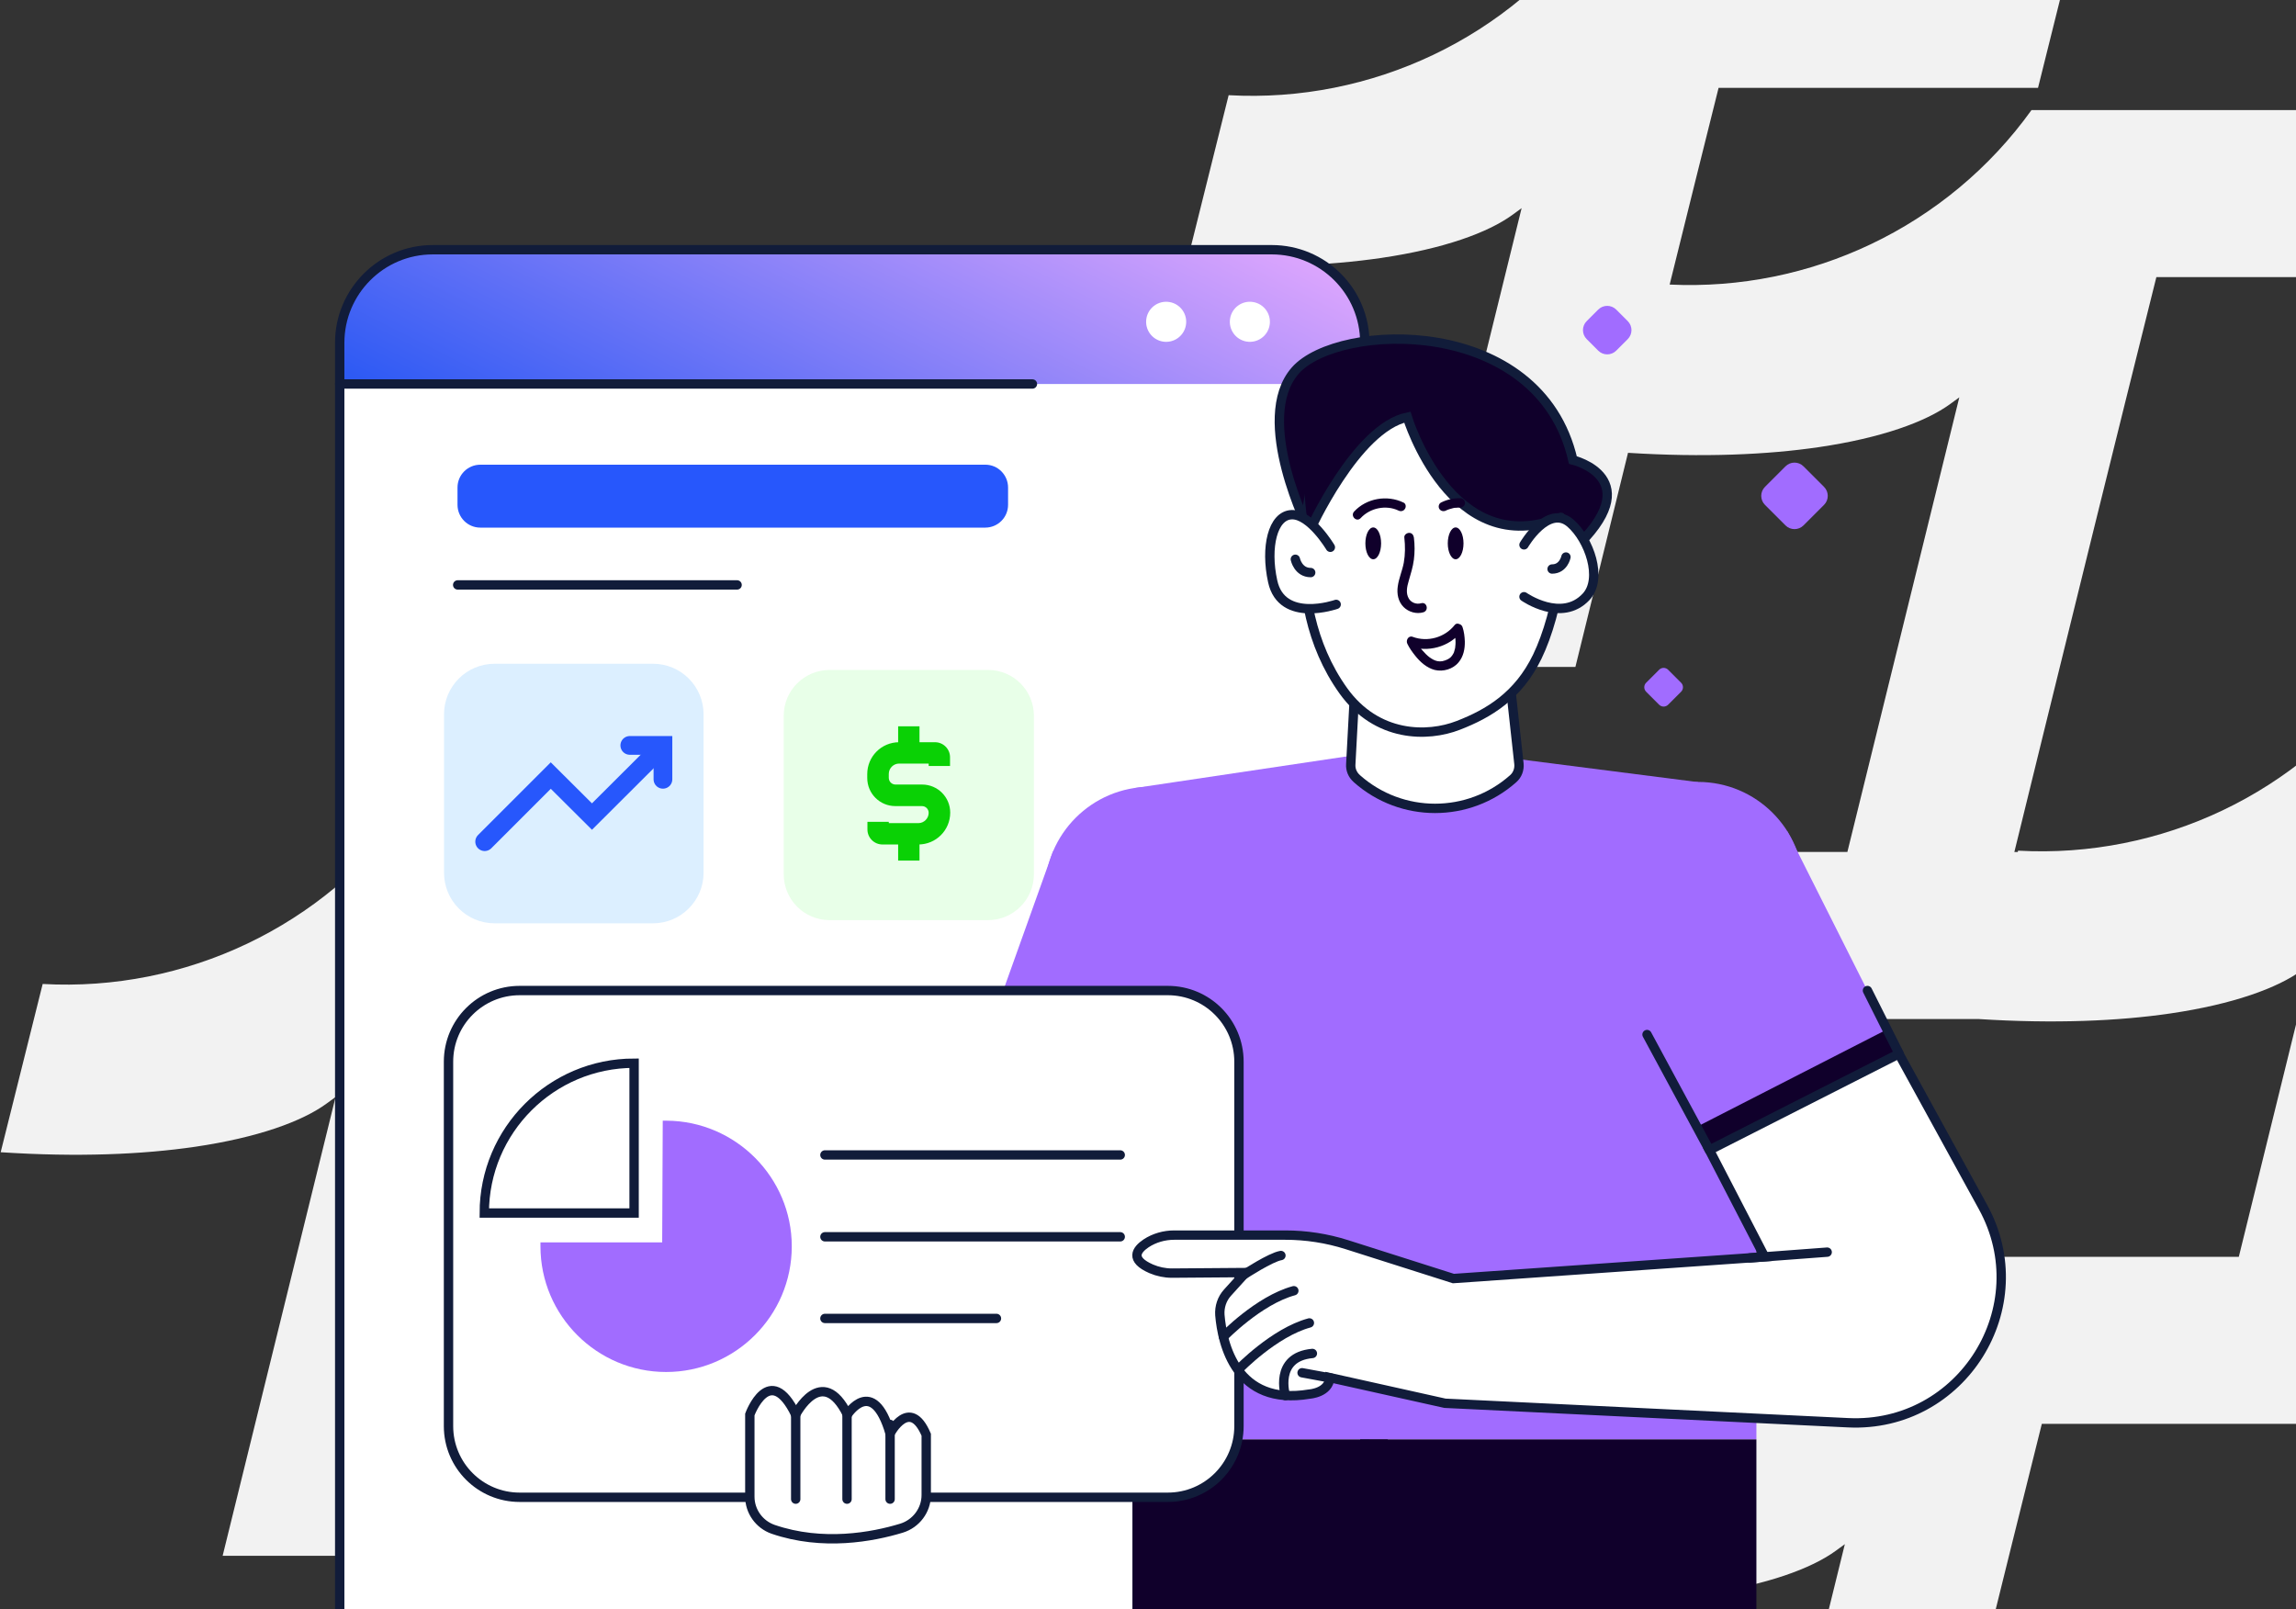
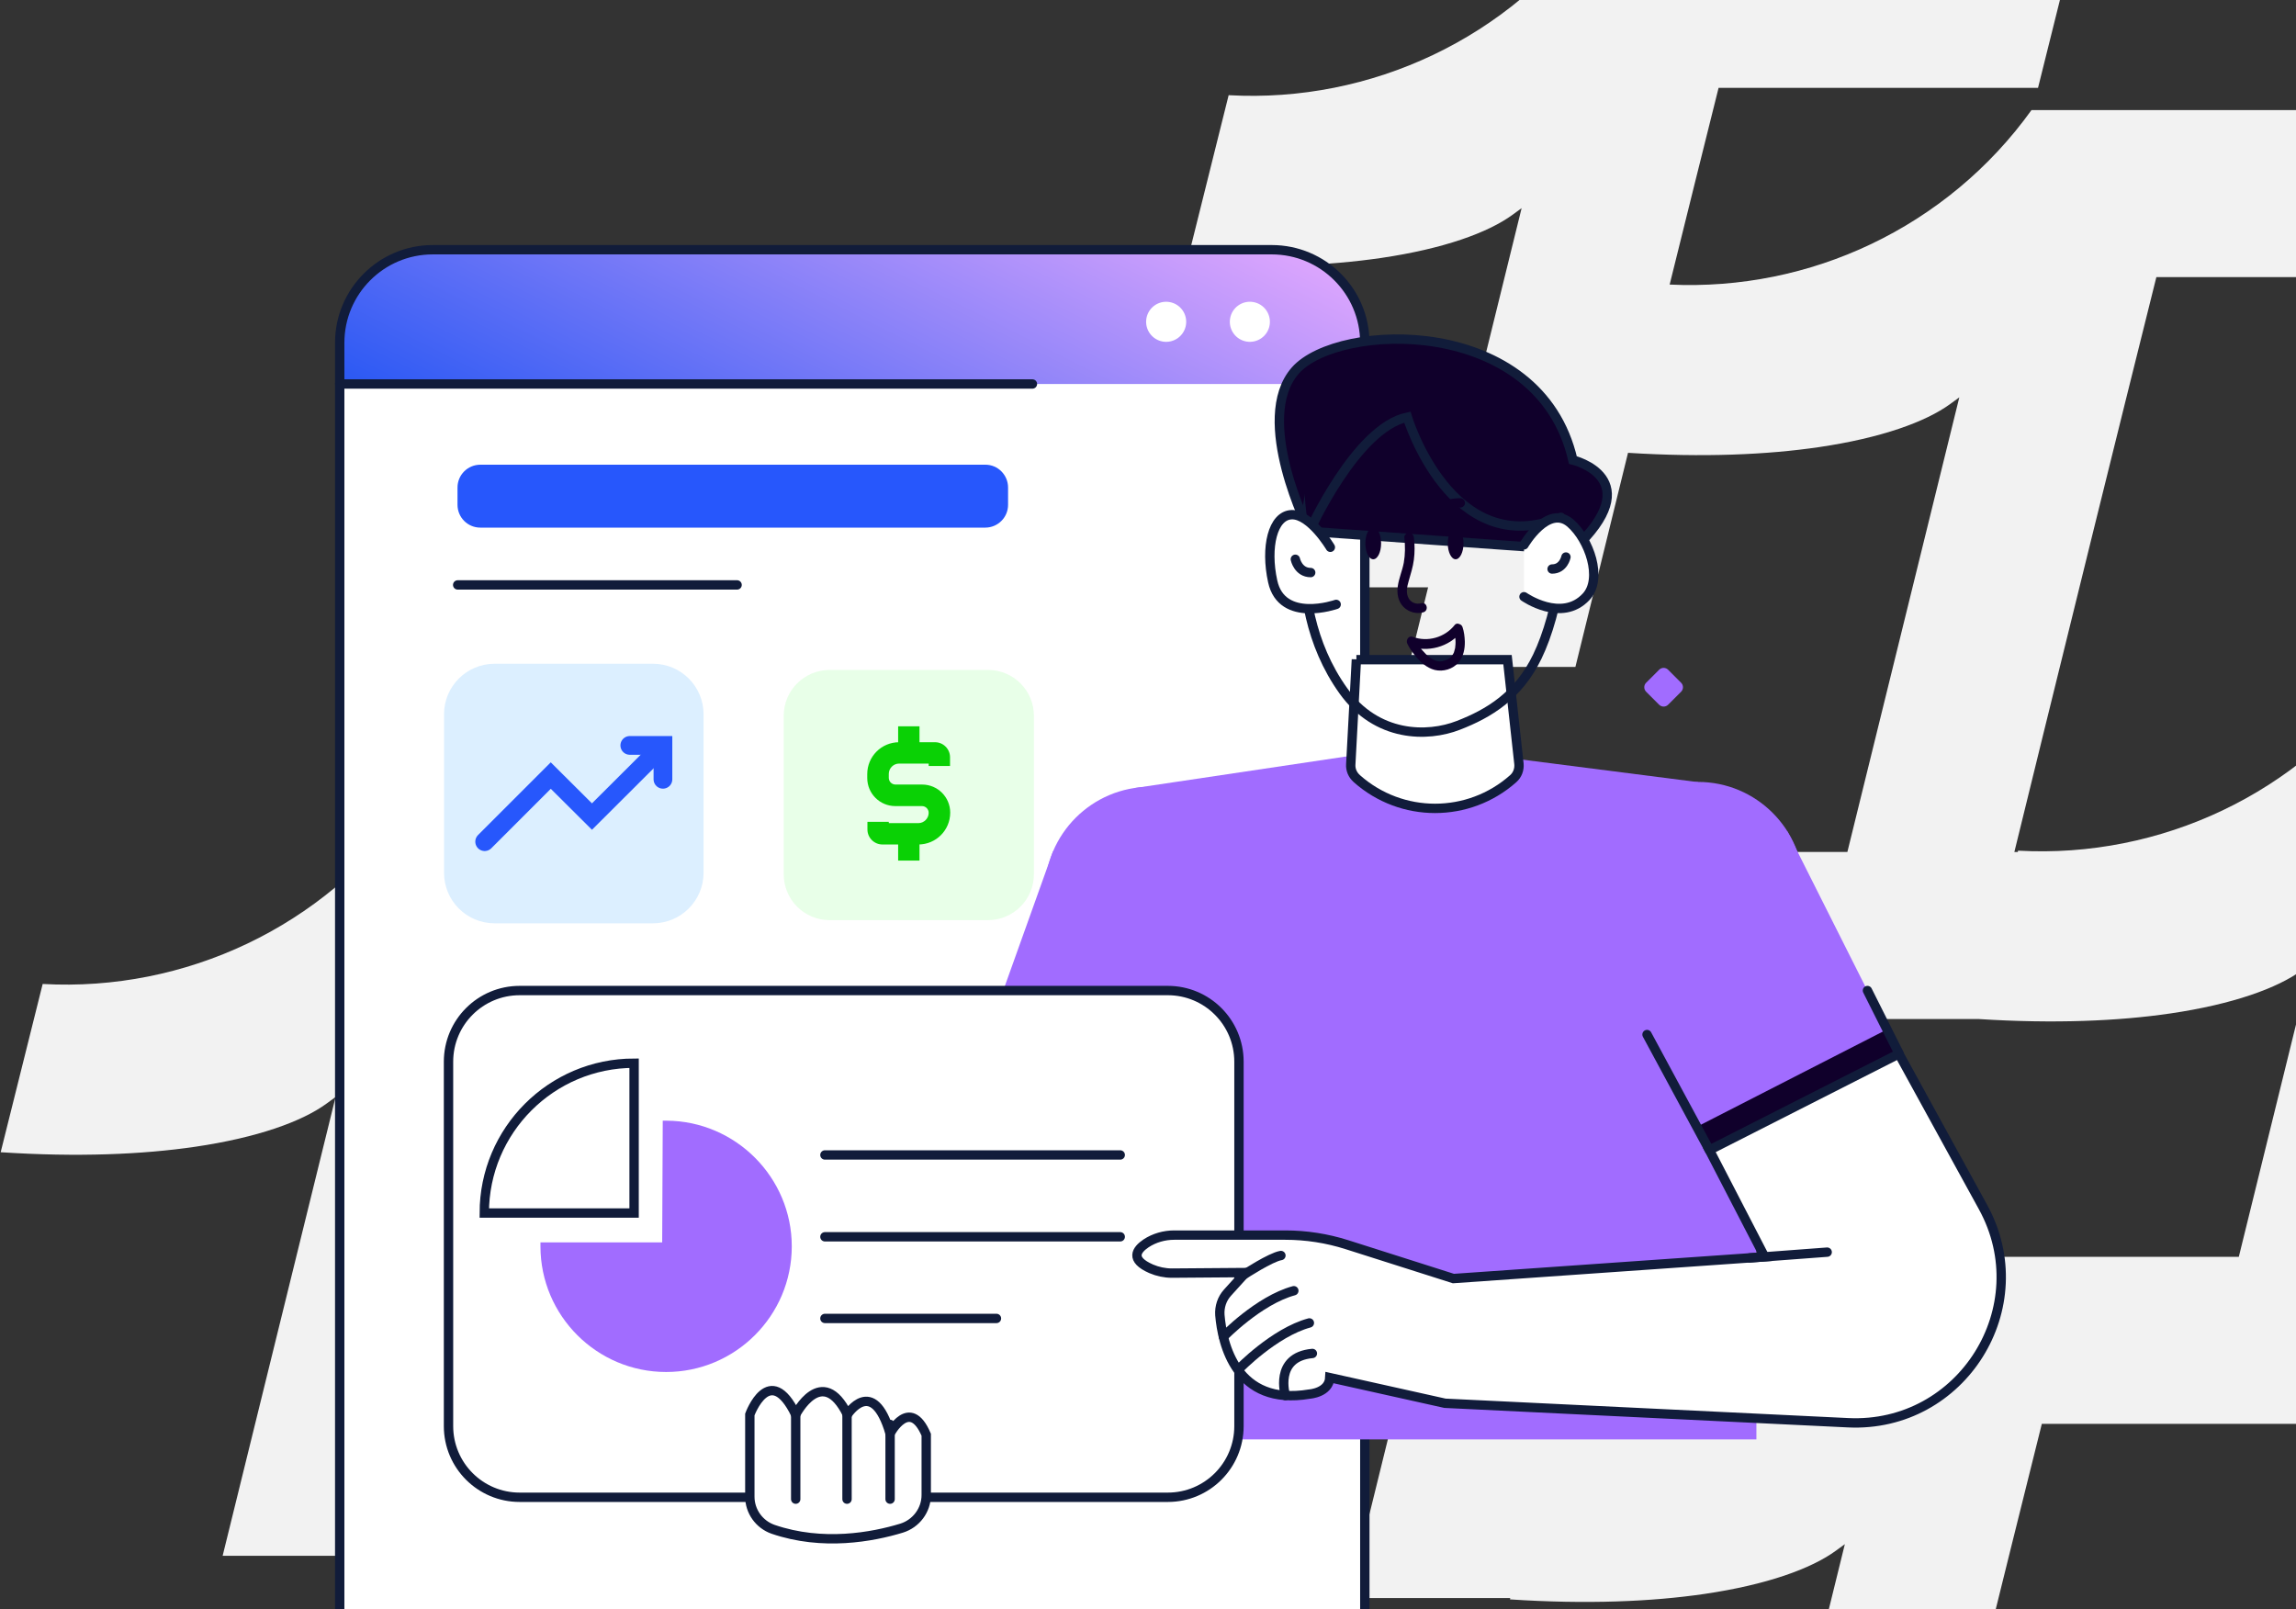
<svg xmlns="http://www.w3.org/2000/svg" width="722" height="506" viewBox="0 0 722 506" fill="none">
  <rect x="0" y="0" width="722" height="506" fill="#333333" stroke="none" />
  <g clip-path="url(#clip0_2575_556)">
    <path fill-rule="evenodd" clip-rule="evenodd" d="M749.387 212.677C736.224 231.03 718.741 245.399 698.902 254.842C679.165 264.229 657.087 268.763 634.605 267.507L634.504 267.925H633.434C636.021 257.355 646.742 213.644 658.229 167.132C664.991 139.782 672.013 111.451 677.85 88.115L678.096 87.133H778.544L791.65 34.614H638.824C625.661 52.967 608.178 67.335 588.339 76.779C568.906 86.036 547.189 90.541 525.039 89.487C530.342 68.043 535.63 46.801 540.181 28.607L540.427 27.625H640.876L653.966 -24.895H501.141C487.978 -6.541 470.494 7.827 450.656 17.271C430.919 26.657 408.841 31.192 386.359 29.935L373.167 82.83C397.325 84.418 417.828 83.537 434.358 81.112C453.95 78.224 467.894 73.184 475.638 67.538L478.485 65.458L462.056 132.187H310.863C297.7 150.54 280.217 164.908 260.379 174.352C240.642 183.739 218.564 188.273 196.081 187.017L182.89 239.911C207.048 241.5 227.551 240.619 244.081 238.193C263.673 235.305 277.616 230.265 285.361 224.619L288.207 222.54L280.318 254.597H128.201C115.038 272.951 97.555 287.319 77.716 296.763C57.979 306.149 35.901 310.683 13.419 309.427L0.212 362.336C24.371 363.924 44.874 363.043 61.403 360.617C80.996 357.729 94.939 352.69 102.684 347.044L105.53 344.964L70.015 489.237H122.493C124.386 481.526 135.569 435.866 147.605 387.13C154.367 359.78 161.39 331.448 167.227 308.113L167.473 307.131H267.329L252.634 366.812H305.113C307.005 359.101 318.189 313.441 330.225 264.705C336.987 237.355 344.009 209.023 349.846 185.688L350.092 184.706H449.081L442.926 209.717H495.404C496.835 203.897 503.553 176.461 511.948 142.396C535.601 143.883 555.728 143.003 571.998 140.605C591.59 137.717 605.534 132.678 613.278 127.032L616.125 124.952L580.927 267.911H482.314C469.151 286.265 451.668 300.633 431.829 310.077C412.092 319.463 390.014 323.997 367.532 322.741L354.34 375.635C378.498 377.224 399.001 376.343 415.531 373.917C435.124 371.029 449.067 365.989 456.811 360.343L459.658 358.264L449.76 398.465H297.484C284.321 416.819 266.838 431.187 246.999 440.631C227.262 450.017 205.184 454.551 182.702 453.295L169.51 506.19C193.668 507.778 214.171 506.897 230.701 504.471C250.294 501.583 264.237 496.544 271.981 490.898L274.828 488.818L239.312 633.091H291.791C293.684 625.38 304.867 579.72 316.903 530.984C323.665 503.634 330.687 475.302 336.524 451.967L336.77 450.985H436.829L424.142 502.536H474.916L474.815 502.955C498.973 504.544 519.476 503.663 536.006 501.237C555.598 498.349 569.542 493.309 577.286 487.663L580.133 485.584L544.617 629.856H597.096C598.988 622.145 610.172 576.485 622.208 527.749C628.97 500.399 635.992 472.068 641.829 448.732L642.075 447.75H742.523L742.639 447.288H743.665C745.558 439.577 756.741 393.917 768.777 345.181C775.539 317.831 782.561 289.499 788.399 266.164L788.644 265.182H889.093L902.198 212.662H749.372L749.387 212.677ZM602.803 395.245C589.64 413.599 572.157 427.967 552.318 437.411C533.015 446.595 511.486 451.115 489.509 450.133C493.223 435.043 497.427 417.945 501.762 400.444C508.524 373.094 515.546 344.762 521.383 321.427L521.629 320.445H622.078C645.933 321.975 666.219 321.094 682.589 318.683C702.182 315.795 716.125 310.755 723.87 305.109L726.716 303.03L704.017 395.231H602.817L602.803 395.245Z" fill="#F2F2F2" />
  </g>
  <path d="M399.913 78.529H136.093C119.899 78.529 106.826 91.661 106.826 107.797V506H429.122V107.797C429.181 91.603 416.049 78.529 399.913 78.529Z" fill="white" />
  <path d="M399.913 78.529H136.093C119.899 78.529 106.826 91.661 106.826 107.797V120.752H429.122V107.797C429.181 91.603 416.049 78.529 399.913 78.529Z" fill="url(#paint0_linear_2575_556)" />
  <path d="M429.181 505.941V107.797C429.181 91.603 416.049 78.529 399.913 78.529H136.093C119.899 78.529 106.826 91.661 106.826 107.797V506" stroke="#111C3A" stroke-width="2.944" stroke-miterlimit="10" stroke-linecap="round" />
  <path d="M205.347 288.878H155.527C147.519 288.878 141.1 282.4 141.1 274.45V224.631C141.1 216.622 147.578 210.203 155.527 210.203H205.347C213.356 210.203 219.775 216.681 219.775 224.631V274.45C219.775 282.4 213.297 288.878 205.347 288.878Z" fill="#DCEFFF" stroke="#DCEFFF" stroke-width="2.944" stroke-miterlimit="10" stroke-linecap="round" />
  <path d="M152.407 264.675L173.194 243.887L186.15 256.784L207.762 235.23" fill="#DCEFFF" />
  <path d="M152.407 264.675L173.194 243.887L186.15 256.784L207.762 235.23" stroke="#2757FC" stroke-width="5.889" stroke-miterlimit="10" stroke-linecap="round" />
  <path d="M198.045 234.406H208.468V245.065" stroke="#2757FC" stroke-width="5.889" stroke-miterlimit="10" stroke-linecap="round" />
  <path d="M310.697 289.351H260.877C252.868 289.351 246.449 282.873 246.449 274.923V225.103C246.449 217.095 252.927 210.676 260.877 210.676H310.697C318.705 210.676 325.124 217.153 325.124 225.103V274.923C325.124 282.873 318.646 289.351 310.697 289.351Z" fill="#E8FFE8" />
  <path d="M288.792 265.559H277.485C274.894 265.559 272.774 263.439 272.774 260.848V258.434H279.488V258.846H288.792C290.559 258.846 292.031 257.374 292.031 255.607C292.031 254.429 291.089 253.487 289.911 253.487H281.549C276.661 253.487 272.715 249.542 272.715 244.654V243.417C272.715 237.882 277.191 233.406 282.726 233.406H294.033C296.624 233.406 298.744 235.526 298.744 238.117V240.885H292.031V240.12H282.726C280.96 240.12 279.488 241.592 279.488 243.358V244.595C279.488 245.773 280.43 246.715 281.608 246.715H289.97C294.857 246.715 298.803 250.661 298.803 255.548C298.803 261.084 294.327 265.559 288.792 265.559Z" fill="#0AD105" />
  <path d="M289.145 263.322H282.431V270.624H289.145V263.322Z" fill="#0AD105" />
  <path d="M289.145 228.4H282.431V236.409H289.145V228.4Z" fill="#0AD105" />
  <path d="M517.645 217.525L521.729 221.609C522.51 222.39 523.776 222.39 524.557 221.609L528.641 217.525C529.422 216.744 529.422 215.478 528.641 214.697L524.557 210.613C523.776 209.832 522.51 209.832 521.729 210.613L517.645 214.697C516.864 215.478 516.864 216.744 517.645 217.525Z" fill="#A16CFF" />
-   <path d="M555.009 158.764L561.469 165.224C563.032 166.786 565.564 166.786 567.126 165.224L573.587 158.764C575.149 157.202 575.149 154.669 573.587 153.107L567.126 146.647C565.564 145.085 563.032 145.085 561.469 146.647L555.009 153.107C553.447 154.669 553.447 157.202 555.009 158.764Z" fill="#A16CFF" />
-   <path d="M498.95 106.64L502.579 110.269C504.141 111.831 506.673 111.831 508.235 110.269L511.864 106.64C513.426 105.078 513.426 102.546 511.864 100.984L508.235 97.355C506.673 95.793 504.141 95.793 502.579 97.355L498.95 100.984C497.388 102.546 497.388 105.078 498.95 106.64Z" fill="#A16CFF" />
  <path d="M331.131 267.737L311.286 323.21L373.413 324.623V452.647H552.316V313.847L533.943 245.949L467.693 237.469H426.118L357.101 247.774L331.131 267.737Z" fill="#A16CFF" />
  <path d="M533.943 312.317C552.286 312.317 567.156 297.447 567.156 279.104C567.156 260.761 552.286 245.891 533.943 245.891C515.6 245.891 500.73 260.761 500.73 279.104C500.73 297.447 515.6 312.317 533.943 312.317Z" fill="#A16CFF" />
  <path d="M361.753 313.848C380.096 313.848 394.966 298.978 394.966 280.635C394.966 262.292 380.096 247.422 361.753 247.422C343.41 247.422 328.54 262.292 328.54 280.635C328.54 298.978 343.41 313.848 361.753 313.848Z" fill="#A16CFF" />
  <path d="M503.085 291.471L537.535 361.666L597.247 331.456L561.973 261.32L503.085 291.471Z" fill="#A16CFF" />
  <path d="M537.534 361.664L597.247 331.455L593.36 323.74L533.883 354.186L537.534 361.664Z" fill="#10002B" />
-   <path d="M552.316 452.646H356.1V505.999H552.316V452.646Z" fill="#10002B" />
  <path d="M367.229 311.492H163.417C151.05 311.492 141.039 321.503 141.039 333.87V448.466C141.039 460.833 151.05 470.844 163.417 470.844H367.229C379.596 470.844 389.607 460.833 389.607 448.466V333.87C389.607 321.503 379.596 311.492 367.229 311.492Z" fill="white" />
  <path d="M367.229 311.492H163.417C151.05 311.492 141.039 321.503 141.039 333.87V448.466C141.039 460.833 151.05 470.844 163.417 470.844H367.229C379.596 470.844 389.607 460.833 389.607 448.466V333.87C389.607 321.503 379.596 311.492 367.229 311.492Z" stroke="#111C3A" stroke-width="2.944" stroke-miterlimit="10" stroke-linecap="round" />
  <path d="M426.53 207.377L424.645 243.004C439.897 256.49 462.805 256.49 478.057 243.004L474.111 207.377H426.53Z" fill="white" />
  <path d="M426.53 207.377L424.763 240.354C424.646 242.062 425.352 243.652 426.589 244.771L426.707 244.889C440.722 257.314 461.804 257.314 475.82 244.889C477.174 243.711 477.822 241.944 477.645 240.178L474.053 207.436H426.53V207.377Z" stroke="#111C3A" stroke-width="2.944" stroke-miterlimit="10" stroke-linecap="round" />
  <path d="M411.749 167.097C411.749 167.097 393.847 131.823 407.332 116.512C420.818 101.201 484.123 98.964 494.605 144.661C494.605 144.661 518.926 150.432 494.605 172.986L411.749 167.097Z" fill="#10002B" />
  <path d="M411.749 167.097C411.749 167.097 393.847 131.823 407.332 116.512C420.818 101.201 484.123 98.964 494.605 144.661C494.605 144.661 518.926 150.432 494.605 172.986L411.749 167.097Z" stroke="#111C3A" stroke-width="2.944" stroke-miterlimit="10" stroke-linecap="round" />
-   <path d="M413.397 148.96C413.397 148.96 401.325 187.709 422.407 217.212C432.948 231.934 448.907 231.875 458.564 228.106C468.163 224.396 479.411 215.975 483.415 206.494C489.304 192.597 494.604 167.275 489.304 148.902C481.707 122.755 453.088 111.802 437.894 116.866C422.701 121.99 413.397 148.96 413.397 148.96Z" fill="white" />
  <path d="M413.397 148.96C413.397 148.96 401.325 187.709 422.407 217.212C432.948 231.934 448.907 231.875 458.564 228.106C468.163 224.396 477.467 218.802 483.415 206.494C490.011 192.891 494.604 167.275 489.304 148.902C481.707 122.755 453.088 111.802 437.894 116.866C422.701 121.99 413.397 148.96 413.397 148.96Z" stroke="#111C3A" stroke-width="2.944" stroke-miterlimit="10" stroke-linecap="round" />
  <path d="M411.749 167.098C411.749 167.098 426.413 134.533 442.548 131.176C442.548 131.176 456.505 179.464 494.546 161.857C494.546 161.857 497.726 126.995 464.572 115.983C436.718 106.737 422.232 122.519 422.232 122.519C422.232 122.519 405.154 134.179 411.749 167.098Z" fill="#10002B" />
  <path d="M411.749 167.098C411.749 167.098 426.412 134.532 442.547 131.176C442.547 131.176 456.386 176.873 490.836 162.681" stroke="#111C3A" stroke-width="2.944" stroke-miterlimit="10" stroke-linecap="round" />
  <path d="M479.235 171.339C479.235 171.339 486.772 158.383 493.839 164.508C499.728 169.631 504.085 181.939 498.786 187.651C491.071 195.954 479.235 187.651 479.235 187.651V171.339Z" fill="white" />
  <path d="M420.171 190.063C420.171 190.063 403.093 196.07 400.208 182.82C397.852 172.102 400.208 162.091 406.155 161.855C412.103 161.62 418.345 172.102 418.345 172.102L420.171 190.063Z" fill="white" />
  <path d="M479.235 171.339C479.235 171.339 486.772 158.383 493.839 164.508C499.728 169.631 504.085 181.939 498.786 187.651C491.071 195.954 479.235 187.651 479.235 187.651" stroke="#111C3A" stroke-width="2.944" stroke-miterlimit="10" stroke-linecap="round" />
  <path d="M420.171 190.063C420.171 190.063 403.093 196.07 400.208 182.82C397.852 172.102 400.208 162.091 406.155 161.855C412.103 161.62 418.345 172.102 418.345 172.102" stroke="#111C3A" stroke-width="2.944" stroke-miterlimit="10" stroke-linecap="round" />
  <path d="M407.333 175.871C407.333 175.871 408.216 180.052 412.162 180.052" stroke="#111C3A" stroke-width="2.944" stroke-miterlimit="10" stroke-linecap="round" />
  <path d="M492.427 175.166C492.427 175.166 491.661 178.935 488.069 178.935" stroke="#111C3A" stroke-width="2.944" stroke-miterlimit="10" stroke-linecap="round" />
  <path d="M537.535 361.663L554.907 395.23L457.035 402.061L423.527 391.402C417.226 389.4 410.689 388.398 404.153 388.398H369.232C366.111 388.398 362.99 389.282 360.399 390.99C357.337 393.051 355.276 396.054 361.989 398.998C364.05 399.882 366.288 400.353 368.525 400.353L391.727 400.176L386.015 406.477C384.249 408.42 383.424 410.953 383.601 413.544C384.366 422.554 388.665 442.281 411.749 438.395C411.749 438.395 417.933 437.982 418.168 433.212L454.385 441.28L581.171 447.405C616.975 449.112 640.825 410.953 623.571 379.565L597.13 331.395L537.535 361.663Z" fill="white" />
  <path d="M537.535 361.663L554.907 395.23L457.035 402.061L423.527 391.402C417.226 389.4 410.689 388.398 404.153 388.398H369.232C366.111 388.398 362.99 389.282 360.399 390.99C357.337 393.051 355.276 396.054 361.989 398.998C364.05 399.882 366.288 400.353 368.525 400.353L391.727 400.176L386.015 406.477C384.249 408.42 383.424 410.953 383.601 413.544C384.366 422.554 388.665 442.281 411.749 438.395C411.749 438.395 417.933 437.982 418.168 433.212L454.385 441.28L581.171 447.405C616.975 449.112 640.825 410.953 623.571 379.565L597.13 331.395L537.535 361.663Z" stroke="#111C3A" stroke-width="2.944" stroke-miterlimit="10" stroke-linecap="round" />
  <path d="M391.197 400.825C391.197 400.825 399.559 395.348 402.798 394.818" stroke="#111C3A" stroke-width="2.944" stroke-miterlimit="10" stroke-linecap="round" />
  <path d="M384.719 420.377C384.719 420.377 395.79 408.894 406.861 405.891" stroke="#111C3A" stroke-width="2.944" stroke-miterlimit="10" stroke-linecap="round" />
  <path d="M389.606 430.504C389.606 430.504 400.677 419.021 411.748 416.018" stroke="#111C3A" stroke-width="2.944" stroke-miterlimit="10" stroke-linecap="round" />
  <path d="M404.212 438.867C404.212 438.867 400.502 426.736 412.692 425.617" stroke="#111C3A" stroke-width="2.944" stroke-miterlimit="10" stroke-linecap="round" />
-   <path d="M409.452 431.684L418.698 433.391" stroke="#111C3A" stroke-width="2.944" stroke-miterlimit="10" stroke-linecap="round" />
  <path d="M235.792 444.814C235.792 444.814 241.975 427.913 250.219 444.814C250.219 444.814 258.464 428.679 266.472 444.814C266.472 444.814 274.481 432.33 279.899 450.762C279.899 450.762 286.082 439.043 291.264 451.174V470.136C291.264 474.906 288.084 479.146 283.491 480.559C274.422 483.327 258.699 486.272 243.094 480.913C238.736 479.382 235.792 475.26 235.792 470.666V444.814Z" fill="white" />
  <path d="M235.792 444.814C235.792 444.814 241.975 427.913 250.219 444.814C250.219 444.814 258.464 428.679 266.472 444.814C266.472 444.814 274.481 432.33 279.899 450.762C279.899 450.762 286.082 439.043 291.264 451.174V470.136C291.264 474.906 288.084 479.146 283.491 480.559C274.422 483.327 258.699 486.272 243.094 480.913C238.736 479.382 235.792 475.26 235.792 470.666V444.814Z" stroke="#111C3A" stroke-width="2.944" stroke-miterlimit="10" stroke-linecap="round" />
  <path d="M250.218 444.814V471.432" stroke="#111C3A" stroke-width="2.944" stroke-miterlimit="10" stroke-linecap="round" />
  <path d="M266.354 444.814V471.432" stroke="#111C3A" stroke-width="2.944" stroke-miterlimit="10" stroke-linecap="round" />
  <path d="M279.898 447.936V471.432" stroke="#111C3A" stroke-width="2.944" stroke-miterlimit="10" stroke-linecap="round" />
  <path d="M537.534 361.664L517.924 325.33" stroke="#111C3A" stroke-width="2.944" stroke-miterlimit="10" stroke-linecap="round" />
  <path d="M597.247 331.455L587.236 311.492" stroke="#111C3A" stroke-width="2.944" stroke-miterlimit="10" stroke-linecap="round" />
  <path d="M431.83 175.872C433.196 175.872 434.303 173.631 434.303 170.867C434.303 168.102 433.196 165.861 431.83 165.861C430.464 165.861 429.356 168.102 429.356 170.867C429.356 173.631 430.464 175.872 431.83 175.872Z" fill="#10002B" />
  <path d="M460.214 170.867C460.214 173.635 459.095 175.872 457.741 175.872C456.386 175.872 455.267 173.635 455.267 170.867C455.267 168.099 456.386 165.861 457.741 165.861C459.095 165.861 460.214 168.099 460.214 170.867Z" fill="#10002B" />
  <path d="M441.607 169.041C441.901 171.691 441.901 174.341 441.43 176.99C440.959 179.464 439.899 181.819 439.546 184.352C439.192 186.707 439.663 189.18 441.371 190.888C442.961 192.478 445.434 193.185 447.613 192.537C449.439 191.948 448.673 189.121 446.848 189.71C445.434 190.123 443.786 189.534 443.02 188.238C442.019 186.589 442.431 184.528 442.961 182.762C443.609 180.524 444.316 178.286 444.61 175.989C444.904 173.693 444.904 171.337 444.61 169.041C444.492 168.275 444.021 167.568 443.138 167.568C442.372 167.568 441.489 168.216 441.607 169.041Z" fill="#10002B" />
  <path d="M457.447 196.541C454.326 200.486 448.908 202.017 444.197 200.251C442.902 199.78 442.018 201.37 442.548 202.43C443.196 203.784 444.079 205.021 445.022 206.198C446.612 208.201 448.673 210.026 451.146 210.674C453.796 211.322 456.917 210.438 458.684 208.26C460.215 206.434 460.686 204.02 460.627 201.664C460.568 200.192 460.391 198.661 459.92 197.247C459.331 195.422 456.505 196.187 457.094 198.013C457.153 198.307 457.27 198.543 457.329 198.837C457.388 199.132 457.447 199.426 457.506 199.721C457.506 199.897 457.565 200.074 457.565 200.192C457.624 200.545 457.506 199.839 457.565 200.251C457.565 200.369 457.565 200.486 457.624 200.604C457.741 201.487 457.741 202.43 457.624 203.313C457.624 203.372 457.565 203.784 457.624 203.431C457.624 203.549 457.565 203.666 457.565 203.843C457.506 204.078 457.447 204.255 457.388 204.491C457.329 204.726 457.27 204.903 457.211 205.138C457.094 205.551 457.329 204.903 457.153 205.256C457.094 205.374 457.035 205.492 456.976 205.61C456.505 206.434 456.034 206.964 455.15 207.376C454.797 207.553 454.208 207.788 453.619 207.906C453.502 207.906 453.384 207.965 453.03 207.965C452.854 207.965 452.736 207.965 452.559 207.965C452.559 207.965 452.088 207.906 452.324 207.965C451.205 207.788 450.498 207.376 449.497 206.67C448.849 206.198 447.907 205.256 447.259 204.491C447.142 204.373 447.083 204.255 446.965 204.137C447.142 204.373 446.906 204.02 446.847 204.02C446.67 203.784 446.494 203.548 446.317 203.254C446.082 202.901 445.846 202.489 445.61 202.135C445.375 201.782 445.198 201.37 444.963 201.016C444.433 201.723 443.844 202.43 443.314 203.195C448.849 205.315 455.739 203.431 459.39 198.779C459.861 198.131 459.979 197.306 459.39 196.717C458.978 196.011 457.918 195.893 457.447 196.541Z" fill="#10002B" />
  <path d="M441.312 158.028C436.189 155.555 429.711 156.674 425.825 160.855C424.529 162.268 426.59 164.329 427.886 162.916C430.83 159.736 435.836 158.676 439.781 160.56C440.488 160.914 441.371 160.737 441.783 160.03C442.255 159.383 442.078 158.323 441.312 158.028Z" fill="#10002B" />
  <path d="M454.679 160.561C454.797 160.503 454.915 160.444 455.032 160.385C454.738 160.503 455.327 160.267 455.032 160.385C455.268 160.326 455.445 160.208 455.68 160.149C456.092 160.031 456.505 159.914 456.917 159.796C457.093 159.737 457.329 159.737 457.506 159.678C457.682 159.678 457.623 159.678 457.388 159.678C457.447 159.678 457.506 159.678 457.564 159.678C457.682 159.678 457.741 159.678 457.859 159.678C458.33 159.619 458.742 159.619 459.213 159.619C459.979 159.619 460.744 158.913 460.686 158.147C460.627 157.323 460.038 156.675 459.213 156.675C457.093 156.616 455.032 157.087 453.148 158.029C452.441 158.383 452.206 159.384 452.618 160.031C453.089 160.738 453.913 160.915 454.679 160.561Z" fill="#10002B" />
  <path d="M550.195 395.583L574.575 393.758" stroke="#111C3A" stroke-width="2.944" stroke-miterlimit="10" stroke-linecap="round" />
  <path d="M199.398 334.34V381.451H152.287C152.287 355.481 173.369 334.34 199.398 334.34Z" stroke="#111C3A" stroke-width="2.944" stroke-miterlimit="10" stroke-linecap="round" />
  <path d="M208.23 390.754L208.407 352.418H209.644C231.315 352.536 248.981 370.261 248.981 391.932C248.981 413.721 231.256 431.446 209.467 431.446C187.678 431.446 169.953 413.721 169.953 391.932V390.695H208.23V390.754Z" fill="#A16CFF" />
  <path d="M259.405 363.195H352.272" stroke="#111C3A" stroke-width="2.944" stroke-miterlimit="10" stroke-linecap="round" />
  <path d="M259.405 388.93H352.272" stroke="#111C3A" stroke-width="2.944" stroke-miterlimit="10" stroke-linecap="round" />
  <path d="M259.405 414.605H313.346" stroke="#111C3A" stroke-width="2.944" stroke-miterlimit="10" stroke-linecap="round" />
  <path d="M106.826 120.752H324.654" stroke="#111C3A" stroke-width="2.944" stroke-miterlimit="10" stroke-linecap="round" />
  <path d="M143.925 183.939H231.787" stroke="#111C3A" stroke-width="2.944" stroke-miterlimit="10" stroke-linecap="round" />
  <path d="M372.93 102.208C373.489 98.774 371.158 95.536 367.724 94.977C364.289 94.417 361.051 96.749 360.492 100.183C359.933 103.618 362.264 106.856 365.698 107.415C369.133 107.974 372.371 105.643 372.93 102.208Z" fill="white" />
  <path d="M399.252 102.206C399.811 98.772 397.48 95.534 394.045 94.975C390.611 94.415 387.373 96.746 386.814 100.181C386.254 103.616 388.585 106.854 392.02 107.413C395.455 107.972 398.693 105.641 399.252 102.206Z" fill="white" />
  <path d="M309.873 146.133H151.051C147.106 146.133 143.867 149.313 143.867 153.317V158.735C143.867 162.68 147.047 165.919 151.051 165.919H309.814C313.76 165.919 316.999 162.739 316.999 158.735V153.317C316.999 149.372 313.819 146.133 309.873 146.133Z" fill="#2757FC" />
  <defs>
    <linearGradient id="paint0_linear_2575_556" x1="506.822" y1="92.704" x2="413.226" y2="278.174" gradientUnits="userSpaceOnUse">
      <stop stop-color="#FEB4FF" />
      <stop offset="1" stop-color="#2757F3" />
    </linearGradient>
    <clipPath id="clip0_2575_556">
      <rect width="902" height="658" fill="white" transform="translate(0.212 -24.895)" />
    </clipPath>
  </defs>
</svg>